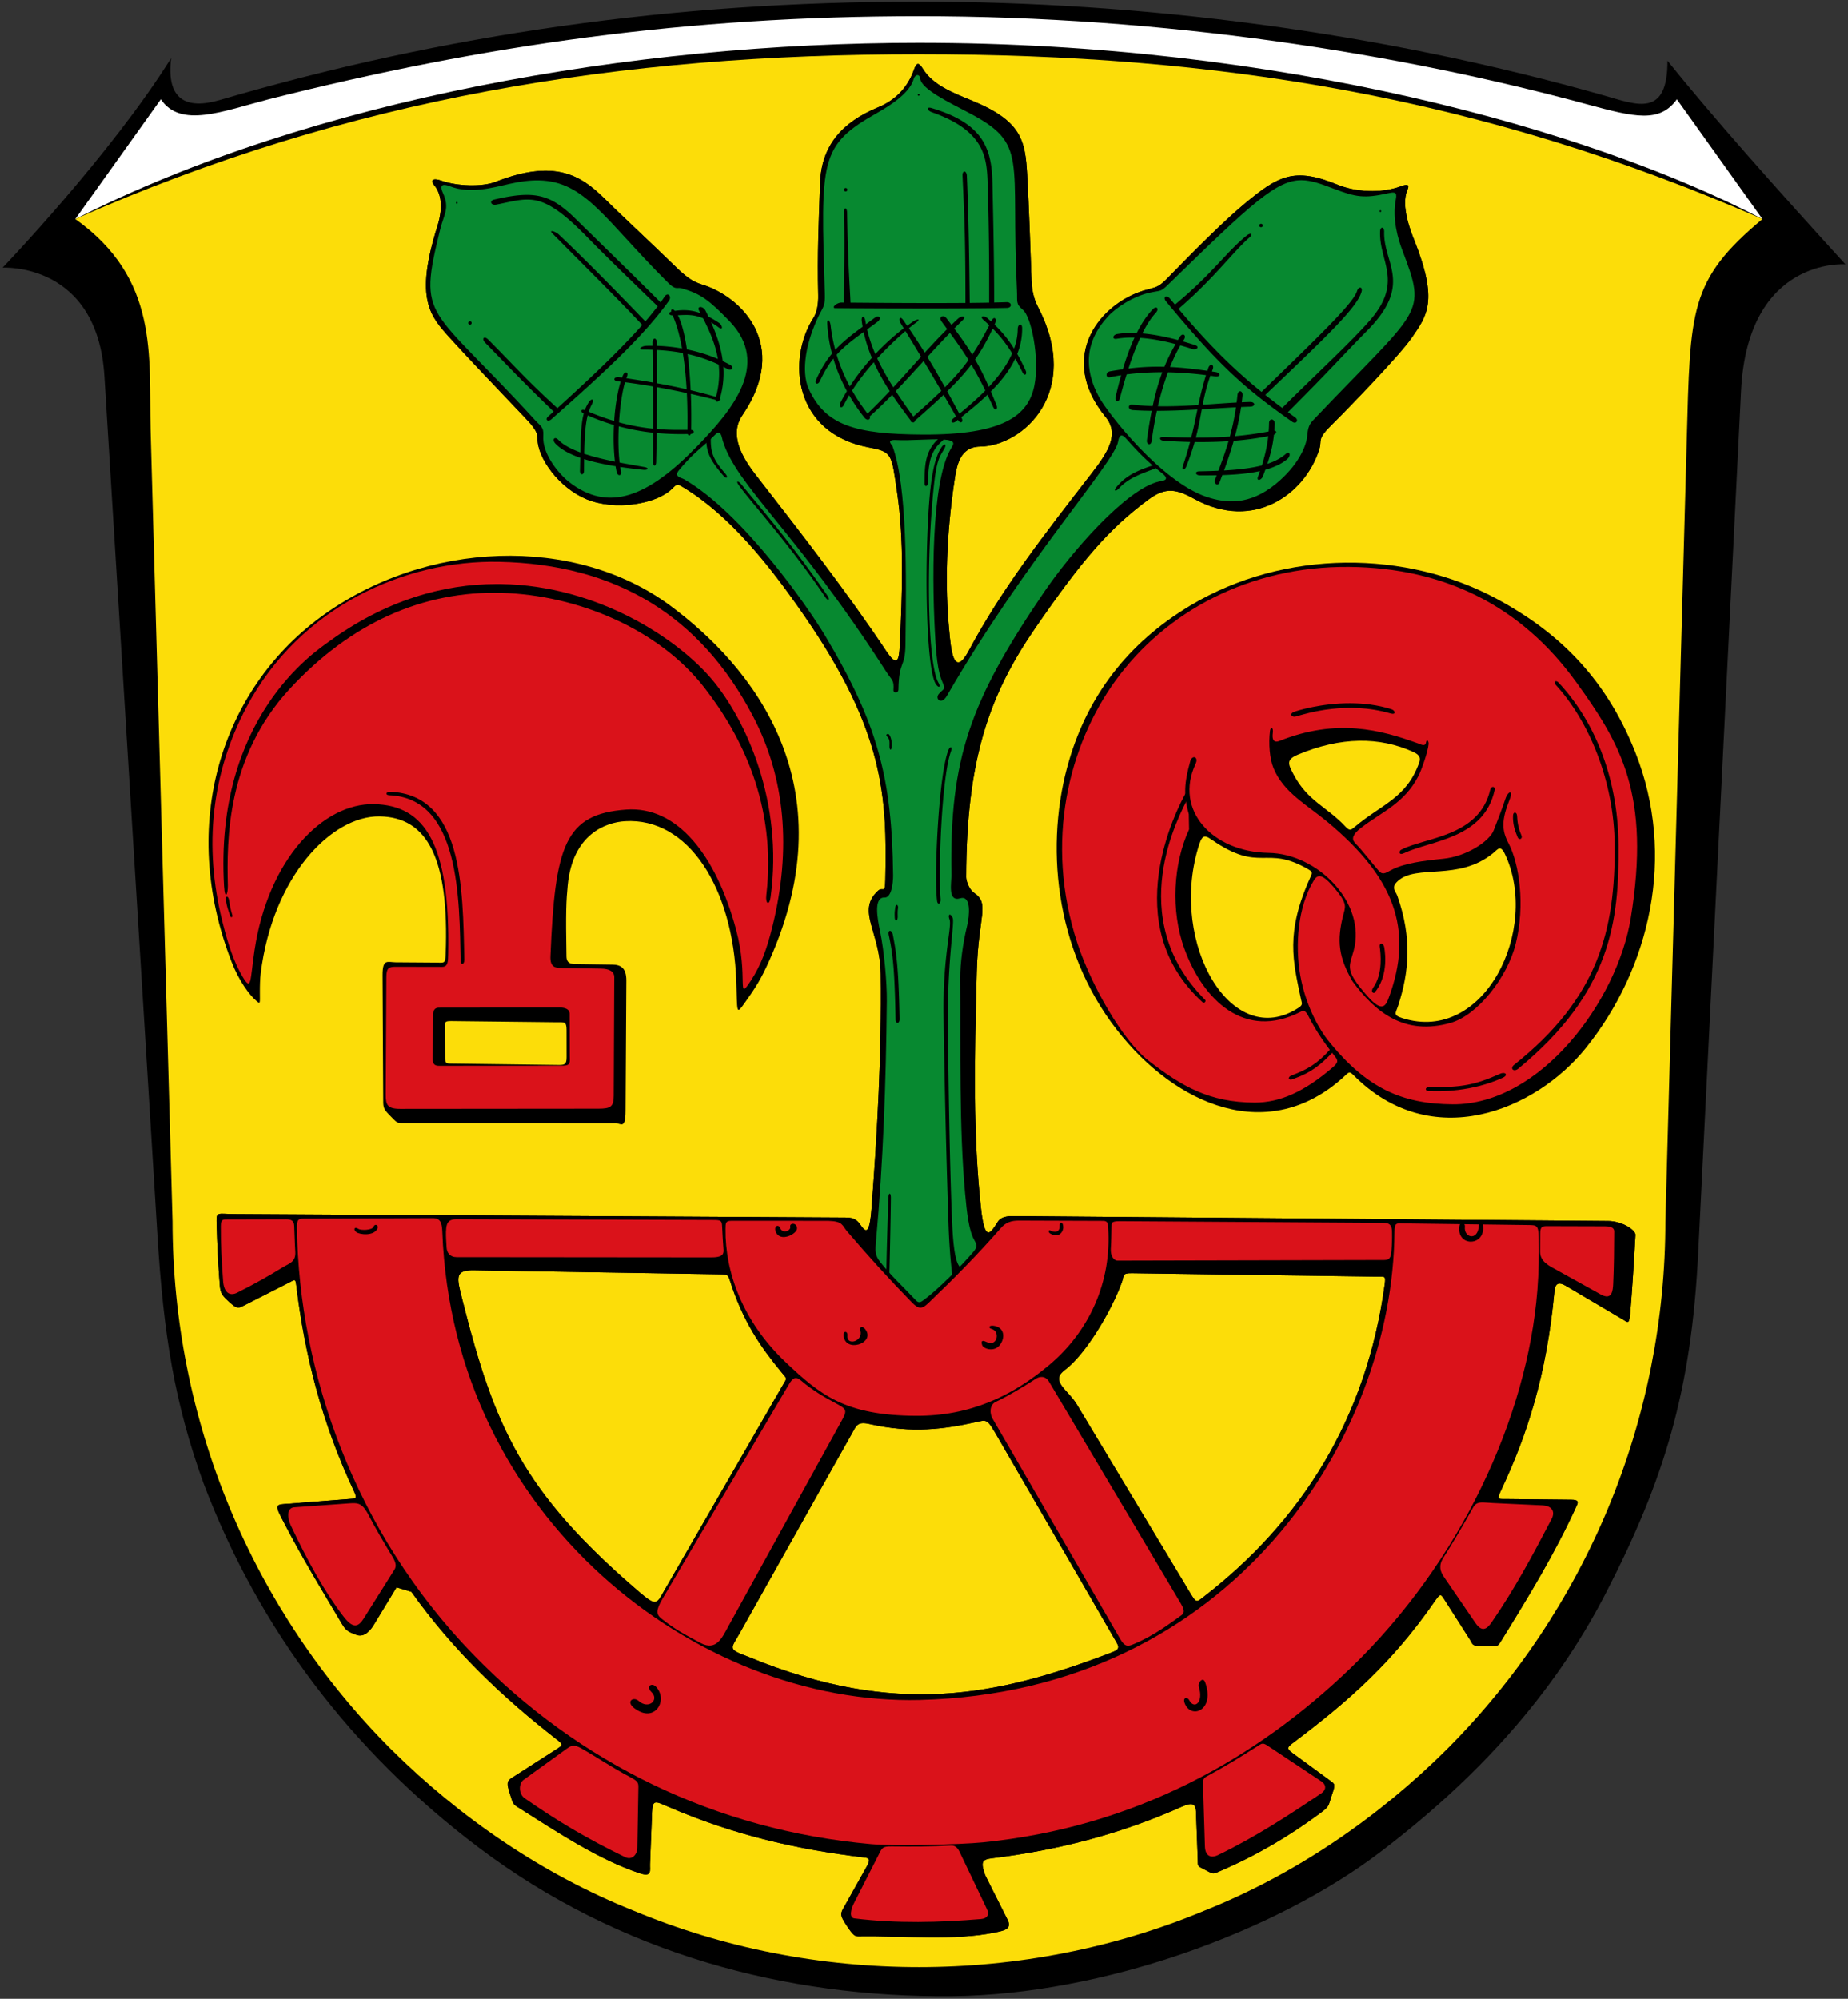
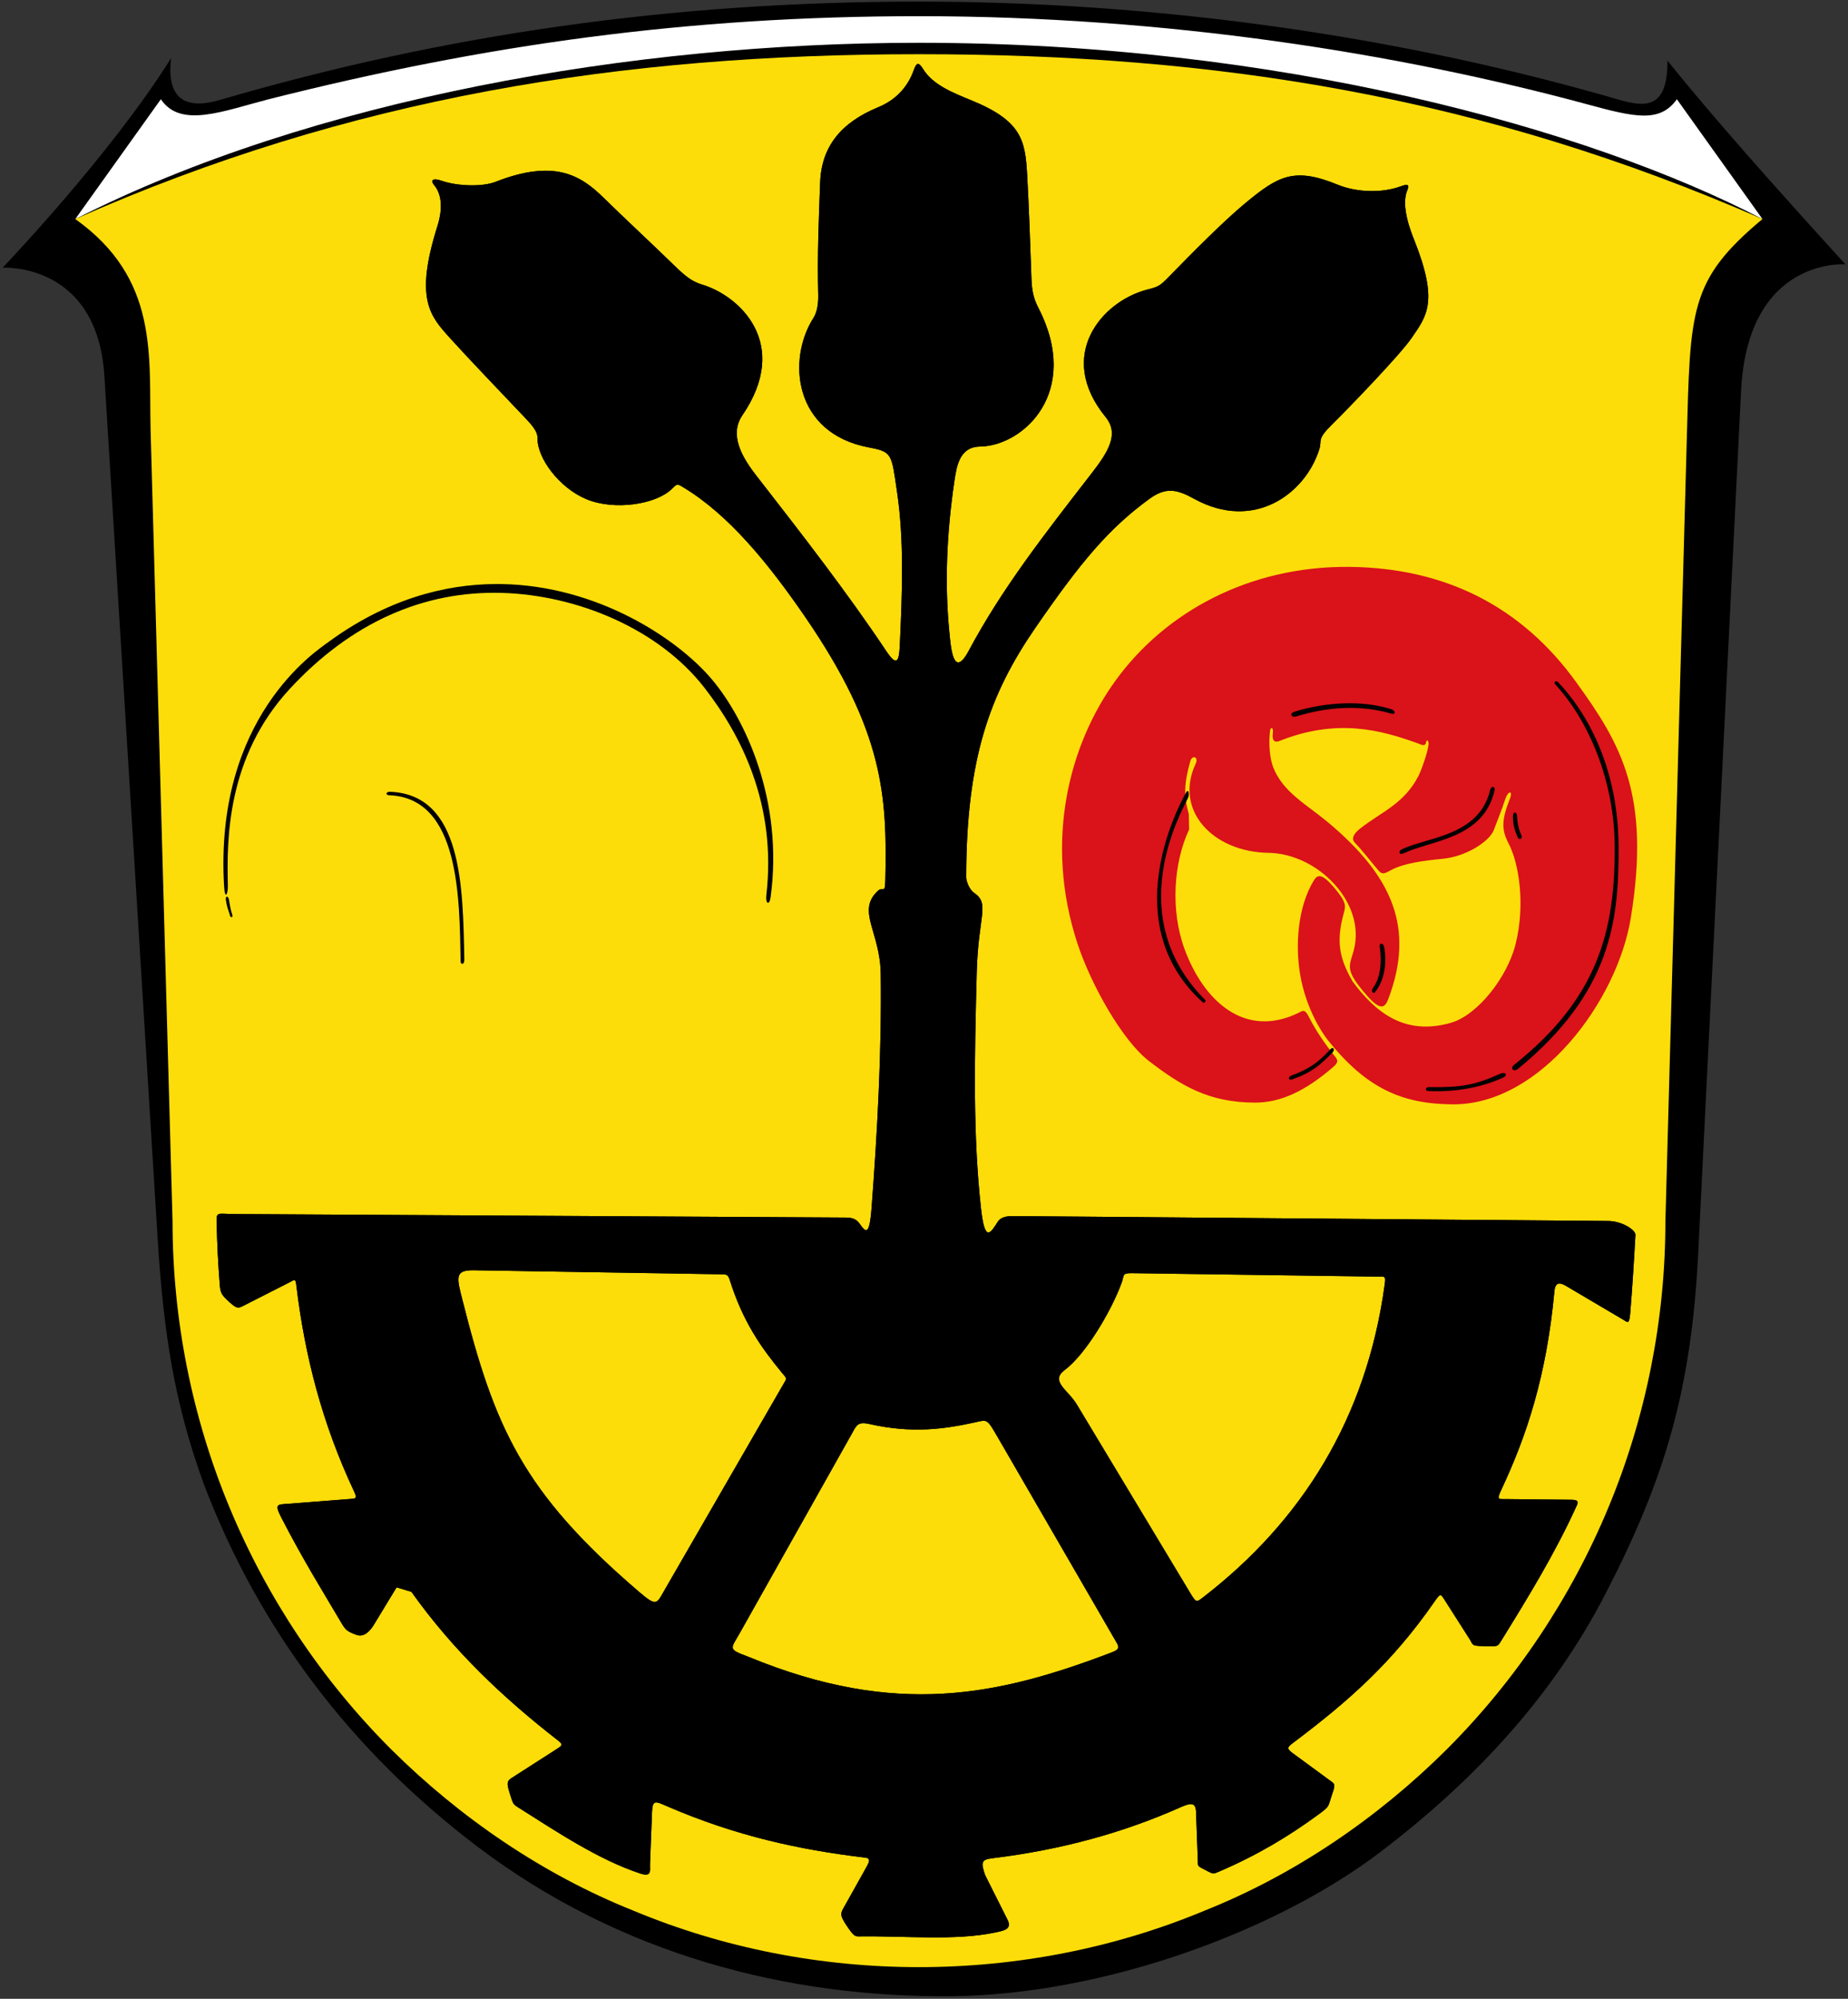
<svg xmlns="http://www.w3.org/2000/svg" xmlns:xlink="http://www.w3.org/1999/xlink" viewBox="0 0 1080 1168">
  <rect x="0" y="0" width="1080" height="1168" fill="#333333" stroke="none" />
  <defs>
    <path id="a" d="M564.652 512.558c.133-69.122 13.655-106.795 40.43-145.676 26.661-38.714 42.906-58.018 66.584-75.318 9.68-7.073 16.083-5.672 26.201-.093 34.919 19.256 64.962-2.862 73.157-28.951 1.726-5.493-1.686-5.479 7.407-14.431 8.267-8.138 39.318-40.107 46.558-50.616 9.008-13.075 15.762-21.383 1.443-57.378-1.567-3.94-8.01-19.645-3.971-28.94 1.702-3.915-.607-3.446-3.825-2.268-11.634 4.26-26.431 3.337-36.882-.949-25.49-10.454-34.748-5.122-53.902 10.717-13.336 11.027-32.144 30.194-44.06 42.379-6.09 6.227-6.476 6.425-13.5 8.252-26.446 6.882-53.413 38.539-24.177 74.397 7.842 9.618 2.166 19.592-7.942 32.629-28.3 36.5-52.681 67.765-72.023 103.938-9.056 16.936-10.456-1.837-11.369-11.213-2.69-27.606-1.616-56.666 2.935-87.567 1.356-9.209 3.022-20.329 15.023-20.516 25.41-.396 59.396-31.844 34.145-80.975-1.796-3.494-3.76-8.038-4.059-16.265-.717-19.681-1.398-41.169-2.553-61.804-1.111-19.848-3.281-31.228-32.131-43.074-11.601-4.764-22.905-9.197-28.712-18.54-2.76-4.441-3.891-3.574-5.418.71-3.652 10.248-10.803 17.545-20.881 21.706-21.411 8.839-33.054 22.724-33.831 43.984-.838 22.946-1.676 41.94-1.114 65.783.121 5.138-.702 10.029-2.807 13.33-15.46 24.252-11.725 67.28 32.282 75.627 13.837 2.624 13.288 3.557 16.59 26.012 4.155 28.251 3.08 58.453 1.601 89.661-.434 9.164-1.601 12.797-7.833 3.461-22.857-34.245-48.901-67.781-76.111-102.774-8.336-10.719-15.838-23.712-8.052-35.12 28.512-41.771-1.528-69.817-23.662-76.415-5.965-1.778-10.007-5.138-16.477-11.454-11.936-11.651-28.922-27.411-40.917-39.201-13.28-13.054-28.663-22.906-63.286-9.31-7.551 2.965-22.34 2.548-31.401-.662-5.238-1.856-6.727-.253-4.469 2.42 6.697 7.929 3.235 20.114 2.011 23.993-13.589 43.066-4.14 52.787 7.536 65.731 10.395 11.525 29.678 31.601 41.132 43.704 5.436 5.744 9.913 9.985 9.813 14.598-.25 11.557 12.683 29.056 28.625 35.649 16.45 6.803 40.577 2.994 49.729-5.896 3.301-3.206 3.089-3.317 6.889-1.026 26.53 15.993 49.782 44.509 71.344 75.95 45.768 66.736 47.756 104.375 46.68 153.295-.198 9.022-1.255 3.599-4.418 6.572-12.548 11.796 1.426 23.829 1.734 48.557.58 46.471-2.007 92.156-5.359 136.734-1.265 16.821-3.55 14.011-6.889 9.289-2.307-3.263-4.969-3.7-8.561-3.72l-357.21-2.047c-8.879-.051-10.277-1.509-10.141 4.105.348 14.331.991 26.25 1.912 37.707.358 4.453 1.246 5.673 5.721 9.742 4.099 3.727 5.009 3.604 7.832 2.168l27.397-13.927c2.747-1.396 3.233-2.415 3.748 1.866 4.977 41.315 15.068 80.65 33.807 120.539 2.062 4.39.811 4.052-3.558 4.391l-35.519 2.757c-5.595.434-7.62-.022-3.627 7.75 12.745 24.802 24.15 43.045 35.596 62.423 2.213 3.747 3.592 4.616 8.494 6.394 4.776 1.732 8.383-3.029 10.14-5.921l13.262-21.836 8.648 2.587c24.791 34.858 54.09 62.263 85.215 86.504 3.603 2.806 3.303 3.079-.573 5.567l-26.076 16.739c-2.646 1.698-3.042 2.893-.997 9.214 1.589 4.912 1.645 5.937 4.109 7.498 24.32 15.406 47.8 31.013 71.841 39.015 7.292 2.427 5.806-1.812 5.946-5.424l1.181-30.405c.284-7.325 2.026-6.32 8.545-3.494 41.133 17.831 78.392 25.529 114.424 29.922 3.067.374 5.369.279 2.596 5.237l-12.635 22.59c-2.678 4.788-3.691 5.375.675 11.912 4.043 6.053 4.975 6.523 7.12 6.492 26.981-.393 56.093 2.649 79.511-2.221 5.543-1.153 10.302-1.966 7.504-7.54l-13.067-26.029c-2.53-7.305-2.241-9.094 3.791-9.826 41.16-4.992 77.003-15.105 109.492-29.442 5.668-2.501 9.728-4.209 9.96 2.146l1.03 28.208c.135 3.708-.477 3.426 3.643 5.508 5.571 2.815 4.761 3.047 8.852 1.297 21.79-9.322 40.599-20.5 58.26-33.509 6.605-4.865 5.334-4.578 7.416-10.64 2.377-6.921 2.078-6.852-.626-8.835l-22.156-16.245c-3.999-2.932-2.778-3.645 1.178-6.63 31.139-23.501 56.735-45.793 81.536-81.546 3.874-5.585 3.782-4.988 6.605-.564l14.208 22.264c2.108 3.304.757 3.845 8.237 3.988 8.293.158 7.943.458 10.111-3.045 15.873-25.653 31.675-51.428 44.253-79.212 1.011-2.233.575-3.244-3.159-3.282l-38.2-.39c-4.682-.048-5.675.738-2.536-5.968 14.543-31.067 26.208-65.869 30.809-115.633.608-6.577 4.727-4.17 7.428-2.575l32.647 19.279c2.88 1.701 3.659 3.345 4.308-4.789 1.017-12.751 2.018-27.607 2.952-44.706.155-2.845-7.794-8.054-15.881-8.121L593.84 710.641c-2.913-.024-8.358-.4-10.756 3.346-4.161 6.499-7.513 12.593-9.762-7.796-4.672-42.359-3.883-85.637-2.487-138.362.867-32.759 7.922-39.678-1.639-46.159-2.751-1.865-4.548-6.853-4.544-9.112zm19.134 328.512 68.308 118c1.652 2.854 2.811 4.531-2.051 6.387-66.687 25.451-126.263 38.287-212.536 2.756-12.484-4.707-10.559-4.32-5.05-14.12l64.999-115.629c3.059-5.443 3.515-7.939 10.675-6.322 25.069 5.662 43.812 2.92 61.426-.914 7.734-1.684 6.997-2.647 14.228 9.844zm225.467-90.603c-10.634 78.361-48.486 138.494-106.248 183.006-3.735 2.878-3.922 3.204-7.381-2.545l-66.296-110.192c-5.261-8.745-15.923-13.601-7.018-20.211 11.754-8.724 26.965-33.742 33.33-51.266 1.425-3.925-.082-5.353 5.921-5.269l142.755 2.001c4.939.069 5.66-.841 4.938 4.475zm-532.43-8.181 144.311 2.349c3.034.049 4.26-.114 5.261 3.086 7.765 24.828 18.685 39.97 30.095 53.873 3.683 4.488 3.54 3.418 1.197 7.477l-69.488 120.39c-4.481 7.763-4.388 9.594-14.73.738-68.26-58.456-84.511-96.332-103.343-171.05-3.109-12.337-4.62-17.046 6.697-16.862z" />
-     <path id="b" fill="#078930" d="M536.026 43.855c-.827.095-1.697.962-2.08 2.346-2.143 7.736-12.631 14.85-21.213 19.695-33.853 19.116-33.115 27.084-30.693 105.408.235 7.592-.65 7.394-3.385 12.955-7.346 14.938-10.862 32.479-5.945 43.145 9.742 21.134 27.084 26.344 66.592 26.535 46.942.228 61.777-11.014 65.238-28.867 3.088-15.93-1.914-39.818-6.621-43.861-4.485-3.853-3.256-4.461-3.606-11.549-3.835-77.75 7.252-85.398-28.764-104.096-11.247-5.839-26.963-13.637-27.695-19.432-.215-1.7-1.001-2.375-1.828-2.279zm224.691 61.441c-14.523-.127-29.036 13.213-77.664 60.678-4.933 4.815-4.28 3.591-10.932 5.029-9.762 2.111-19.73 8.598-24.621 13.934-13.928 15.194-13.854 31.205-5.291 46.99 5.312 9.794 36.374 49.421 62.789 58.352 11.491 3.885 25.202 5.145 40.674-7.557 12.907-10.596 17.772-21.904 18.295-27.936.455-5.244 1.294-6.942 3.598-9.367 63.176-66.524 66.594-60.617 51.924-99.297-2.288-6.032-6.037-18.052-3.709-29.803.824-4.16-.786-4.225-4.701-3.353-13.798 3.071-18.655 2.22-31.264-2.57-7.731-2.937-13.415-5.05-19.098-5.1zm-445.867.105c-5.042-.092-10.63.568-17.033 2.027-10.188 2.323-23.114 5.975-34.857 1.432-6.419-2.483-5.28 1.364-4.115 3.889 4.151 9.002.513 12.701-1.578 21.219-13.267 54.045-7.054 43.14 55.574 111.715 2.907 3.183 5.024 3.833 4.656 8.758-.832 11.134 9.701 22.985 14.947 27.102 23.174 18.183 46.383 8.813 75.258-21.053 19.778-20.457 43.035-47.528 18.631-72.787-11.9-12.317-16.77-16-27.938-19.189-2.779-.794-3.352 1.334-7.887-3.18-37.166-36.993-48.431-59.433-75.658-59.932zm105.129 147.459c-.546-.017-1.233.326-2.105 1.228-6.406 6.624-12.462 10.046-21.215 20.842-2.983 3.68 1.487 4.158 3.246 5.174 33.851 19.544 71.8 73.772 82.33 91.408 30.851 51.674 39.023 83.301 39.707 139.826.06 4.952-1.069 13.311-4.982 13.125-6.457-.308-4.293 11.862-2.627 19.809 2.34 11.161 4.048 29.623 3.938 40.744-.484 48.619-2.147 94.03-6.242 139.352-.607 6.716-.78 9.08 2.441 13.162 6.267 7.94 12.909 13.915 20.826 22.348 1.937 2.062 3.227.705 5.231-.767 7.232-5.315 21.117-19.112 28.363-27.66 2.466-2.909 1.965-4.217.518-6.752-3.272-5.732-4.367-16.089-5.389-27.281-3.598-39.424-2.531-83.675-2.824-126.424-.051-7.483 1.383-19.41 3.98-29.951 1.396-5.664 2.606-18.115-4.035-16.131-7.472 2.232-5.043-9.076-5.121-13.732-1.146-67.936 10.935-101.485 53.689-164.531 16.633-24.528 48.477-60.826 67.543-65.281 1.875-.438 7.42-.603 1.52-5.139-7.336-5.639-13.94-12.304-21.072-20.371-1.998-2.26-3.637-1.931-4.279 2.123-1.935 12.224-54.099 69.066-100.031 148.623-3.222 5.58-7.147 1.871-4.771-1.031 2.451-2.995 4.047-2.299 2.576-5.953-1.098-2.727-3.336-6.369-4.465-24.078-2.11-33.087-2.841-93.894 9.135-113.641 1.605-2.646 2.917-4.561-4.824-5.101-6.624-.462-19.674.779-27.078.336-6.622-.397-2.629 2.856-2.381 3.535 8.687 23.747 8.117 75.13 7.588 115.842-.187 14.411-3.786 8.925-4.107 26.375-.045 2.429-3.038 2.162-2.918.399.412-6.054-.713-5.31-4.613-11.383-52.623-81.941-87.343-108.172-95.215-134.611-.324-1.089-.696-4.378-2.334-4.43z" />
    <path id="c" d="M536.87 54.915a.5.5 0 0 0-.5.5.5.5 0 0 0 .5.5.5.5 0 0 0 .5-.5.5.5 0 0 0-.5-.5zm6.109 7.988c-1.463.119-.759 1.82 1.688 2.682 30.345 10.683 32.024 25.982 32.492 40.951.782 25.003.979 44.663.912 70.34-3.509.068-7.307.122-11.348.16-.272-23.864-.612-49.704-1.682-74.353-.138-3.189-2.677-3.266-2.535-.078.954 21.392 1.71 32.189 1.717 74.445-22.23.177-49.344-.02-67.168-.174-.346-9.335-1.371-18.867-2-52.588-.06-3.192-1.778-3.478-1.727-.287.374 23.211.016 31.554-.092 52.846-.397-.003-1.027-.008-1.41-.012-2.909-.026-6.274 3.231-3.596 3.256 41.888.396 87.029.186 100.215-.141 3.19-.079 2.969-3.477-.221-3.352-2.105.083-4.67.142-7.238.203.054-17.815-.371-42.125-1.006-70.311-.463-20.587-6.165-34.608-35.637-43.389-.574-.171-1.028-.227-1.365-.199zm-48.756 46.975a1 1 0 0 0-1 1 1 1 0 0 0 1 1 1 1 0 0 0 1-1 1 1 0 0 0-1-1zm-186.852 4.006c-5.176.054-11.145 1.006-18.514 2.731-3.108.727-1.965 3.553 1.168 2.945 19.463-3.776 26.116-8.631 52.762 18.619 10.099 10.328 17.642 17.683 41.551 40.826-2.133 2.813-4.524 5.758-7.18 8.83-17.161-17.751-34.468-35.549-50.406-50.607-2.321-2.192-6.232-3.121-3.986-.854 21.564 21.775 38.932 38.913 52.566 53.541-12.933 14.634-30.915 31.689-49.598 48.578-18.659-16.974-25.54-25.191-40.514-40.135-2.26-2.255-3.958-.449-1.734 1.84 16.617 17.099 23.154 23.988 40.027 40.301-1.065.959-2.116 1.922-3.184 2.879-1.994 1.788-.21 3.489 1.969 1.56 27.815-24.617 53.289-47.552 68.633-69.174 1.848-2.603-.714-5.189-2.469-2.523-.745 1.131-1.551 2.291-2.41 3.48-20.769-20.666-31.59-31.097-49.629-48.795-10.126-9.935-17.667-14.163-29.053-14.043zm-40.441 4.133a.5.5 0 0 0-.465.5.5.5 0 0 0 .5.5.5.5 0 0 0 .5-.5.5.5 0 0 0-.5-.5.5.5 0 0 0-.035 0zm539.791 4.852a.5.5 0 0 0-.5.5.5.5 0 0 0 .5.5.5.5 0 0 0 .5-.5.5.5 0 0 0-.5-.5zm-69.742 7.914a1 1 0 0 0-1 1 1 1 0 0 0 1 1 1 1 0 0 0 1-1 1 1 0 0 0-1-1zm70.834 2.269c-.595-.058-1.214.682-1.27 2.277-.615 17.719 13.831 29.175-5.955 51.906-11.179 12.843-31.504 31.488-51.225 51.145-3.392-2.527-6.675-5.045-9.877-7.59 37.338-35.539 53.502-51.132 56.201-60.182.912-3.059-1.688-3.497-2.629-.447-2.186 7.081-21.623 25.735-55.777 58.861-15.938-12.886-30.288-26.927-48.522-48.512 20.89-17.961 31.772-33.221 41.445-41.719 2.397-2.106.768-3.054-1.713-1.045-11.833 9.585-20.051 22.326-41.807 40.279-.976-1.167-1.938-2.305-2.938-3.516-2.031-2.461-4.345-.867-2.309 1.592 30.383 36.683 44.822 50.036 73.736 70.332 2.381 1.671 3.989-.903 1.814-2.467-1.45-1.043-2.867-2.073-4.271-3.102 26.787-26.821 30.444-31.562 46.416-47.75 26.876-27.24 9.29-39.106 9.799-57.555.044-1.595-.526-2.452-1.121-2.51zm-398.481 46.379c-.948.001-1.526.707-.773 2.115.26.486.503.973.76 1.459-5.445-1.948-10.047-2.045-14.92-1.326-1.378-1.463-2.32-.999-2.117.428-1.91.697-1.516 2.124.828 2.238 2.36 5.311 4.152 11.92 5.486 19.311-5.302-.937-10.313-1.409-14.756-1.553-.01-.616-.01-1.223-.014-1.84-.035-3.192-2.546-3.095-2.494.096.01.569.013 1.127.022 1.695-1.224-.007-2.414.003-3.523.043-3.19.116-5.303 2.187-2.111 2.207 1.897.012 3.784.051 5.664.119.092 6.418.156 12.789.199 19.119-4.916-.863-10.087-1.692-15.56-2.502.1-.264.197-.57.299-.811 1.25-2.936-1.108-3.681-2.352-.74-.155.366-.296.787-.445 1.18-.557-.081-1.077-.162-1.641-.242-3.159-.45-4.035 2.039-.863 2.398.546.062 1.131.147 1.686.213-1.907 6.087-3.217 14.324-3.783 22.957-4.695-1.398-9.646-3.151-14.873-5.395.517-1.591 1.131-3.037 1.857-4.414 1.489-2.822 0-3.832-1.781-1.182-.967 1.441-1.734 2.971-2.348 4.654-2.25-.7-2.954.737-.633 2.016-1.472 5.322-1.764 12.585-1.984 22.687-5.429-2.001-10.066-4.412-12.867-7.361-2.198-2.314-3.908-.107-1.713 2.211 3.222 3.403 8.241 6.113 14.512 8.301-.051 2.482-.096 4.628-.166 7.492-.071 2.909 2.364 2.746 2.375.068.01-2.442.031-4.658.059-6.799 5.404 1.7 11.629 3.053 18.385 4.15.173 1.123.366 2.209.58 3.252.584 2.85 3.135 2.456 2.582-.164-.179-.847-.333-1.752-.479-2.672 4.32.647 8.826 1.202 13.467 1.678 2.894.297 3.515-1.068.883-1.561-3.717-.696-8.981-1.571-14.693-2.672-.753-6.3-.862-13.79-.49-21.166 7.184 1.926 13.95 3.075 20.068 3.728-.01 5.729-.027 11.417-.051 17.062-.012 2.678 1.762 2.977 1.832.068.135-5.573.243-11.22.324-16.928 7.172.656 13.304.674 18.148.586.41 1.059 1.359 1.093 1.785-.051 2.291-.277 2.332-2.158.23-2.383.136-7.004.071-14.111-.203-21.006 5.078 1.123 9.963 2.288 14.48 3.457.143 1.3 1.309 1.475 2.062.324.803-.07.944-.536.447-1.031 1.88-6.433 2.423-12.614 2.025-18.566.854.43 1.708.866 2.57 1.332 2.356 1.274 3.909-1.134 1.353-2.523-1.407-.765-2.832-1.465-4.264-2.137-1.001-7.947-3.585-15.482-6.811-22.658 1.378.826 2.842 1.797 4.424 2.951 2.847 2.079 2.177-1.348.105-2.715-2.167-1.43-4.182-2.61-6.08-3.576-.565-1.174-1.138-2.341-1.725-3.496-.722-1.423-2.039-2.13-2.986-2.129zm266.229.273c-.486-.01-1.125.283-1.817 1.002-3.616 3.764-6.723 8.527-9.447 13.941-3.996-.168-7.812-.01-11.396.56-2.645.421-3.204 3.277-.338 2.781 3.303-.571 6.81-.776 10.451-.693-2.618 5.657-4.857 11.933-6.82 18.514-2.411.341-4.873.731-7.43 1.176-2.866.499-2.689 4.014-.068 3.461 1.918-.405 4.1-.808 6.5-1.182-1.17 4.171-2.247 8.432-3.244 12.715-.607 2.608 1.777 3.561 2.51.746 1.244-4.778 2.559-9.44 3.939-13.92 5.773-.757 12.733-1.291 20.869-1.281-2.139 5.742-4.005 12.175-5.633 19.783-3.944-.14-7.914-.399-11.916-.85-2.661-.3-2.699 2.981.203 3.188 3.558.253 7.31.376 11.154.416-1.028 5.158-1.963 10.81-2.809 17.156-.353 2.655 2.404 3.359 2.781.475.831-6.349 1.876-12.199 3.053-17.615 7.782-.01 15.869-.35 23.701-.777-1.09 5.222-2.156 10.499-3.631 16.406-5.121-.045-10.478-.175-16.271-.389-2.676-.099-2.563 2.046.34 2.24 5.423.363 10.501.581 15.275.685-1.122 4.272-2.466 8.869-4.217 14.035-.86 2.536 1.042 2.777 2.103.068 2.087-5.327 3.594-9.912 4.773-14.062 7.319.095 13.902-.086 19.822-.475-1.702 5.788-3.702 11.402-5.912 17.256-3.57.158-7.319.267-11.289.334-2.678.046-2.298 2.364.611 2.375 3.217.013 6.455-.006 9.672-.07-.287.75-.56 1.479-.854 2.24-1.045 2.715 1.542 4.466 2.51 1.969.567-1.462 1.084-2.87 1.617-4.295 7.826-.257 15.404-.898 22.027-2.363-.38 1.097-.766 2.199-1.188 3.334-1.013 2.727 1.957 2.16 2.918-.34.502-1.305.963-2.55 1.404-3.772 5.066-1.403 9.445-3.379 12.75-6.174 2.438-2.062 1.527-5.137-.865-3.025-2.793 2.466-6.362 4.336-10.693 5.756 1.974-5.932 3.201-11.186 3.84-17.004 1.585-.816 1.75-2.236.246-2.394.1-1.25.179-2.531.231-3.861.124-3.189-3.298-3.696-3.342-.504-.023 1.655-.11 3.267-.227 4.863-6.685 1.27-13.125 2.153-19.672 2.723 1.553-5.821 2.741-11.441 3.564-17.006 1.845-.084 3.69-.17 5.344-.213 3.191-.083 3.002-2.841-.188-2.754-1.586.043-3.179.108-4.775.18.162-1.282.311-2.563.434-3.844.305-3.177-2.621-3.544-2.934-.367-.146 1.49-.316 2.934-.496 4.357-6.522.351-13.146.862-19.852 1.312 1.015-5.188 2.247-10.523 4.494-16.951.925.128 1.832.244 2.775.387 3.155.476 3.479-2.048.324-2.537-.753-.117-1.458-.216-2.191-.326.148-.395.272-.765.428-1.168 1.149-2.978-1.506-3.875-2.539-.856-.19.556-.355 1.083-.535 1.627-8.33-1.19-15.409-1.912-21.852-2.221 2.035-5.062 4.108-9.264 6.064-12.627 2.227.627 4.447 1.294 6.648 2 3.04.976 4.888-1.242 1.848-2.211-2.382-.759-4.737-1.468-7.07-2.129.203-.317.41-.653.609-.951 1.776-2.653-.67-4.376-2.357-1.668-.38.609-.747 1.221-1.115 1.832-7.281-1.94-14.268-3.311-20.811-3.867 2.452-4.891 5.068-9.006 7.865-12.037 1.489-1.613 1.161-3.094.092-3.115zm-274.377 4.361c3.046.021 6.08.432 9.693 1.93 3.915 7.636 7.273 15.361 8.689 23.785-6.058-2.573-12.222-4.371-18.119-5.582-1.281-8.586-3.046-15.646-5.326-19.961 1.752-.09 3.42-.183 5.062-.172zm150.059.748c-1.355-.129-2.313 1.258-1.014 3.027 1.159 1.578 2.237 3.04 3.309 4.498-4.679 4.646-8.943 9.193-13.101 13.756-2.936-4.735-5.995-9.425-9.285-14.252 1.659-1.361 3.176-2.543 4.482-3.5 2.575-1.887.646-2.176-2.01-.406-1.134.756-2.3 1.582-3.479 2.441-.768-1.116-1.506-2.213-2.305-3.352-1.833-2.614-3.084-.722-1.408 1.994.569.922 1.158 1.894 1.73 2.824-5.404 4.125-11.123 9.25-16.611 15.082-2.051-4.76-3.648-9.511-4.793-14.406 1.893-1.377 3.901-2.837 6.047-4.428 2.565-1.901 1.028-4.3-1.535-2.398-1.814 1.346-3.506 2.585-5.158 3.799-.132-.686-.274-1.367-.389-2.061-.522-3.15-2.493-2.933-2.086.232.142 1.107.317 2.2.506 3.287-6.342 4.681-11.538 8.7-15.977 13.516-1.203-4.494-2.142-9.221-2.711-14.225-.361-3.171-2.144-4.37-1.984-1.182.303 6.054 1.288 11.943 2.772 17.605-3.414 4.108-6.416 8.891-9.232 15.19-1.093 2.445.992 3.38 2.215.74 2.481-5.355 5.013-9.487 7.828-13.02 2.002 6.735 4.714 13.106 7.895 18.979-1.331 2.197-2.592 4.428-3.744 6.697-1.212 2.388.619 4.01 1.928 1.412.966-1.916 2.026-3.822 3.16-5.711 2.742 4.759 5.766 9.171 8.947 13.135 1.649 2.055 3.834 1.051 2.998-.717 4.541-4.024 8.89-8.261 13.174-12.658 3.803 5.678 7.613 10.697 10.82 15-.037.662.342 1.114 1.006 1 .732.388 1.332-.037 1.43-.848 6.542-5.712 12.048-10.642 16.795-15.158 2.416 4.16 4.826 8.367 7.223 12.602-.519.409-1.04.827-1.557 1.228-2.115 1.643-.659 3.416 1.635 1.627.356-.278.712-.559 1.068-.838.042.074.083.147.125.221 1.314 2.333 3.336 1.143 1.967-1.424-.058-.108-.109-.203-.166-.311 5.303-4.191 10.536-8.527 15.307-13.094 1.067 2.207 2.163 4.516 3.314 7.027 1.212 2.644 2.965 1.468 1.967-1.018-1.147-2.856-2.234-5.489-3.287-7.951 5.924-5.934 10.976-12.272 14.254-19.221 1.361 2.385 2.752 5.01 4.197 7.949 1.283 2.611 2.929 1.312 1.815-1.123-1.641-3.585-3.249-6.714-4.854-9.521 1.876-4.741 2.926-9.761 2.865-15.125-.036-3.192-2.561-2.519-2.592.672-.037 3.846-.801 7.631-2.129 11.336-3.658-5.835-7.357-10.111-11.424-14.018.104-.23.208-.443.312-.676 1.304-2.914-.577-4.481-2.014-1.631-.086.171-.168.325-.254.494-.671-.611-1.336-1.224-2.029-1.83-2.402-2.101-4.885-1.252-2.494.863 1.182 1.046 2.315 2.081 3.42 3.125-3.394 6.601-6.511 12.104-9.941 17.201-2.972-4.854-6.343-9.672-10.514-15.268 1.633-1.649 3.284-3.3 4.984-4.953 2.288-2.225-.568-2.893-2.902-.715-1.268 1.183-2.501 2.356-3.705 3.522-.951-1.261-1.851-2.467-2.891-3.824-.607-.792-1.304-1.164-1.92-1.223zm-276.602 2.934a1 1 0 0 0-1 1 1 1 0 0 0 1 1 1 1 0 0 0 1-1 1 1 0 0 0-1-1zm305.488 4.279c3.992 3.994 7.615 8.377 11.377 14.49-3.008 6.868-7.894 13.427-13.633 19.553-2.696-6.113-5.225-11.181-8.016-15.994 3.813-5.417 7.052-11.175 10.271-18.049zm-50.957 1.469c3 4.887 6.037 9.883 9.107 14.979-5.242 5.801-10.445 11.675-16.207 17.863-3.717-5.853-6.85-11.404-9.391-16.889 5.778-6.32 11.625-11.819 16.49-15.953zm-24.438.508c1.144 5.299 2.808 10.344 4.803 15.117-4.63 5.128-9.03 10.75-12.877 16.709-3.018-5.612-5.663-11.777-7.691-18.521 4.283-4.779 9.351-8.622 15.766-13.305zm50.426.557c3.937 5.383 7.404 10.267 10.859 15.824-3.81 5.269-8.165 10.301-13.77 15.928-3.509-6.309-6.859-12.102-10.283-17.717 4.239-4.619 8.592-9.308 13.193-14.035zm111.186 2.897c6.654.456 13.674 1.787 20.682 3.627-2.406 4.184-4.578 8.5-6.525 13.27-7.405-.199-14.07.172-21.018 1.022 2.123-6.556 4.405-12.63 6.861-17.918zm-282.49 7.08c5.078.267 10.121.805 15.199 1.775 1.069 6.611 1.793 13.772 2.223 21.174-5.516-1.263-11.25-2.426-17.332-3.525 0-6.432-.031-12.903-.09-19.424zm17.982 2.353c5.959 1.329 11.989 3.303 18.201 6.188.604 5.854.219 12.075-1.582 18.852-4.858-1.411-9.773-2.695-14.826-3.891-.348-7.505-.938-14.705-1.793-21.148zm137.945 4.084c3.436 5.723 6.884 11.531 10.34 17.457-4.54 4.433-9.89 9.302-16.367 14.98-3.78-5.246-7.209-10.161-10.266-14.855 5.414-5.645 10.77-11.544 16.293-17.582zm-29.111.713c2.752 6.101 5.987 11.748 9.314 16.879-3.956 4.194-8.208 8.543-12.959 13.125-3.147-4.063-6.218-8.54-9.029-13.459 3.749-5.821 8.144-11.415 12.674-16.545zm56.986 1.387c2.601 4.355 5.257 9.227 8.174 15.125-4.758 4.833-9.981 9.379-15.182 13.555-2.484-4.643-4.839-9.001-7.088-13.078 5.669-5.519 10.211-10.494 14.096-15.601zm114.936 4.486c6.68.129 14.074.619 22.229 1.658-1.973 6.322-3.283 11.921-4.467 17.467-7.768.495-15.649.856-23.66.707 1.758-7.569 3.788-14.167 5.899-19.832zm-317.344 5.799c5.239.673 10.737 1.504 16.346 2.475.05 8.3.072 16.536.065 24.676-5.933-.596-12.577-1.692-19.93-3.699.587-9.175 1.877-17.856 3.519-23.451zm18.693 2.887c5.86 1.045 11.739 2.214 17.447 3.447.354 7.083.454 14.336.344 21.494-4.852.025-10.804.112-17.943-.482.105-8.04.147-16.212.152-24.459zm338.418 11.744c-.897 6.155-2.117 11.738-3.59 17.104-6.354.461-12.877.65-19.885.637 1.629-6.196 2.532-11.398 3.5-16.576 7.12-.407 13.93-.848 19.975-1.164zm-378.918 4.746c5.257 2.323 10.392 4.146 15.355 5.6-.367 7.377-.199 14.878.592 21.424-5.989-1.212-12.291-2.702-17.975-4.611.202-10.425.723-17.267 2.027-22.412zm71.385 10.912c-.844-.035-2.226 1.825-2.064 4.228.443 6.58 2.102 10.978 10.074 20.148 1.794 2.064 2.985 1.008 1.15-1.152-7.012-8.256-8.908-12.095-8.539-21.875.035-.926-.237-1.334-.621-1.35zm326.393 1.211c-.619 5.693-1.876 11.2-3.752 17.109-6.087 1.573-13.462 2.447-22.09 2.934 2.207-6.053 4.087-11.779 5.652-17.311 7.838-.626 14.436-1.615 20.189-2.732zm-190.408.488c-.632-.012-1.51.306-2.344 1.043-8.14 7.189-8.067 16.497-8.154 25.713-.027 2.834 1.945 2.351 2.014-.383.279-11.089 1.307-17.982 8.252-23.986 1.656-1.432 1.286-2.367.232-2.387zm1.334 4.396c-.428-.019-1.144.492-1.875 1.565-4.774 7.003-6.708 20.899-7.814 40.922-2.139 38.728-.714 90.955 4.693 97.883 1.744 2.234 2.62 1.204 1.273-1.176-5.84-10.324-6.787-59.867-4.215-96.744 2.326-33.355 4.201-33.985 7.576-39.816.987-1.706.912-2.608.361-2.633zm123.002 12.115c-.498-.045-1.13.023-1.836.25-10.731 3.447-16.223 6.902-20.916 12.568-1.808 2.183-.427 2.766 1.439.768 4.98-5.333 10.614-7.812 20.629-11.418 2.472-.89 2.177-2.034.683-2.168zm-244.029 9.535c-.392.056-.296.756.717 2.186 6.776 9.555 29.89 34.824 50.643 65.588 1.529 2.267 2.821 1.426 1.217-.91-21.758-31.694-40.738-53.238-50.373-65.176-.932-1.154-1.811-1.743-2.203-1.688zm87.604 147.529c-.624.083-1.045.799-.361 1.422 1.794 1.634 1.483 3.534 1.475 5.668-.01 2.735 1.227 2.741 1.309-.092.088-3.042-.51-4.991-1.273-6.309-.326-.562-.774-.74-1.148-.689zm36.879 7.75c-.39.043-.956.668-1.424 1.879-5.562 14.381-8.367 72.318-6.555 87.775.33 2.815 2.31 1.774 2.084-.951-1.485-17.874.765-71.443 5.945-85.996.661-1.857.451-2.763-.051-2.707zm-31.529 92.082c-.369.018-.762.562-.908 1.852-.226 1.992-.397 2.318-.26 5.482.123 2.832 1.798 2.187 1.73-.547-.058-2.346-.045-3.308.16-4.703.185-1.258-.248-2.107-.723-2.084zm30.955 5.707c-.548.072-.737 1.139-.131 2.693 1.637 4.198-3.99 21.077-3.455 56.641.464 30.883 1.234 72.222 2.879 121.451.597 17.871 2.156 29.865 2.744 33.775.422 2.803 6.764-6.949 4.414-8.348-2.575-1.533-4.274-9.182-5.008-25.578-1.646-36.764-2.438-100.953-2.486-121.557-.079-34.013 3.99-54.622 2.768-57.203-.656-1.385-1.298-1.931-1.725-1.875zm-34.904 9.469c-.615.001-1.067.793-.699 2.506 2.282 10.618 3.426 18.868 3.961 49.361.048 2.734 2.378 2.539 2.326-.295-.591-32.011-2.019-39.286-3.92-49.324-.276-1.458-1.053-2.249-1.668-2.248zm-.137 153.619c-.348-.031-.716.746-.773 2.229-.406 10.446-1.149 36.036-1.236 45.252-.027 2.834 1.675 3.978 1.744 1.244.279-11.089.764-31.415.924-46.104.019-1.752-.31-2.59-.658-2.621z" />
-     <path id="d" fill="#da121a" d="m252.843 711.837-75.184.285c-3.084.012-4.198.314-4.119 5.479 1.288 84.323 33.603 177.557 102.728 248.883 62.063 64.039 142.09 102.991 232.728 111.15 13.673 1.231 52.543.273 65.418-1.018 88.688-8.89 159.702-48.634 215.139-102.113 63.851-61.596 103.014-145.993 108.9-220.654.824-10.451.988-20.906.764-30.896-.161-7.161-1.217-7.041-6.338-7.107l-72.088-.928c-4.794-.105-5.803-.614-5.846 5.018-.91 120.145-94.985 268.891-277.498 273.422-130.023 3.228-272.678-106.193-278.945-273.564-.206-5.503-1.217-7.972-5.66-7.955zm14.02.602c-4.289-.013-5.722 1.722-6.076 5.279-.293 2.942-.159 5.248.209 11.301.177 2.909 1.922 5.594 5.824 5.598l148.84.137c5.89.01 7.391-1.422 7.197-4.365-.261-3.954-.615-8.247-.832-13.693-.128-3.213-.54-3.778-4.762-3.791zm-99.719.057-35.184.09c-1.674.004-2.887.208-2.9 3.982-.037 10.42.43 19.661 1.266 30.973.312 8.325 4.198 9.882 8.275 7.844 10.216-5.108 18.796-9.991 26.639-14.82 3.855-2.374 7.752-2.994 7.35-9.191-.329-5.057-.355-9.023-.641-14.988-.142-2.976-1.523-3.899-4.805-3.889zm428.273.756c-4.3-.015-7.582 1.013-10.521 4.371-13.811 15.782-27.41 29.526-42.373 43.867-4.008 3.841-5.908 3.362-9.836-.662-12.486-12.792-24.948-26.46-37.584-41.254-3.106-3.636-2.327-5.889-11.082-6.178l-56.412-.021c-3.58-.001-3.556 1.14-3.6 4.787-.299 25.217 10.063 54.156 35.26 77.955 20.055 18.943 34.589 31.09 76.231 31.23 31.518.106 55.885-11.493 77.512-29.59 23.732-19.859 36.595-48.78 34.629-79.894-.16-2.531.01-4.431-2.982-4.441zm59.148.346c-5.35-.034-4.944 1.08-5.004 3.336-.134 5.041-.09 7.868-.404 12.793-.257 4.03 1.728 6.924 3.891 6.924l155.894-.361c3.361-.008 3.912-1.674 4.246-5.428.308-3.456.412-7.179.322-11.088-.122-5.312-2.747-5.19-6.775-5.215zm249.344 2.879c-2.718.034-3.81.453-3.818 4.51-.007 4.471-.081 8.167-.049 10.602.077 5.834 5.483 8.186 10.205 10.805l25.246 13.998c6.578 3.647 7.11-2.123 7.293-6.332.451-10.351.541-19.714.576-30.416.005-1.525-.786-3.057-5.373-3.07l-32.814-.096c-.456-.001-.877-.005-1.266 0zm-295.123 88.141c-1.199-.019-2.397.404-3.412 1.059-7.448 4.802-15.691 9.791-23.541 13.58-3.745 1.808-3.362 6.99-1.865 9.574l74.598 128.758c3.193 5.511 5.08 4.357 8.764 2.811 11.089-4.656 21.071-12.206 25.818-15.59 2.045-1.458 4.231-2.243 1.014-7.656l-77.141-129.814c-1.152-1.939-2.693-2.696-4.234-2.721zm-143.662.658c-1.931-.013-3.191 2.202-4.906 5.111l-72.932 123.68c-4.039 6.85-3.854 9.235-.949 11.604 7.631 6.221 15.494 10.37 23.158 14.436 9.125 4.841 12.522-3.13 15.986-9.416l64.316-116.691c5.287-9.593 6.279-9.943-1.234-13.928-7.441-3.947-13.892-7.815-20.283-13.25-1.261-1.073-2.278-1.539-3.156-1.545zm401.68 72.709c-2.645-.05-4.478.421-5.82 2.809-7.621 13.551-12.337 21.365-17.545 29.627-2.881 4.571-1.673 8.008.359 10.979l18.498 27.033c3.63 5.305 6.478 3.845 9.4-.389 13.549-19.628 24.019-39.228 35.082-60.416 1.991-3.814.855-7.66-5.621-7.961l-28.645-1.33c-2.242-.104-4.122-.321-5.709-.351zm-660.992.439c-.577.019-1.197.059-1.865.107l-31.988 2.301c-4.569.329-3.952 6.451-2.016 10.555 9.807 20.78 19.798 38.822 30.697 53.062 5.696 7.443 8.709 6.478 12 1.242l17.982-28.611c1.226-1.95.568-4.402-1.238-7.373-4.797-7.89-9.757-16.24-14.635-25.613-2.904-5.004-4.9-5.806-8.938-5.67zm532.188 140.486c-.503 0-1.0.165-1.549.514-11.005 6.99-19.92 12.549-31.525 18.801-2.071 1.116-1.902 2.932-1.826 5.41l1.086 35.279c.209 6.798 4.587 6.62 7.564 5.182 22.141-10.7 41.221-23.239 60.486-36.174 2.607-1.75 3.311-4.755-.07-7.002l-31.346-20.828c-1.13-.751-1.982-1.187-2.82-1.182zm-402.68 1.219c-1.918-.02-3.332 1.171-5.709 2.887l-23.67 17.092c-2.869 2.071-2.924 8.213.68 10.719 19.332 13.445 36.103 23.412 58.685 34.424 4.116 2.007 7.082-1.613 7.146-5.354l.615-35.766c.041-2.371-.667-3.463-4.207-5.342-12.685-6.731-18.93-11.36-29.229-17.168-1.829-1.031-3.162-1.48-4.312-1.492zm220.434 58.361c-12.07.596-21.847.639-34.605.477-5.648-.072-5.691 1.037-7.769 5.117l-14.41 28.295c-1.392 2.733-3.117 8.244.379 8.676 24.693 3.051 50.073 2.369 73.895.377 3.806-.318 5.042-2.631 3.512-5.834l-15.359-32.148c-1.068-2.235-2.157-5.131-5.641-4.959z" />
    <path id="e" d="M620.215 714.419c-.538-.057-1.047.656-.98 1.938.213 4.073-3.329 3.82-5.068 2.85-1.682-.938-1.597.915-.512 1.564 5.153 3.086 7.793-1.043 7.717-3.668-.052-1.798-.618-2.626-1.156-2.684zm234.186.113c-.707.042-1.404.707-1.58 2.277-1.363 12.188 15.875 11.484 13.768-1.15-.244-1.464-2.244-1.698-2.398.863-.529 8.759-8.796 6.809-8.107.336.15-1.406-.773-2.381-1.682-2.326zm-390.799.588c-1.063-.083-2.051.595-1.764 1.846.484 2.106-4.471 4.303-5.885.611-.899-2.347-3.885-1.273-2.613 2.107 2.488 6.612 12.475 1.399 12.467-1.836 0-1.799-1.142-2.645-2.205-2.729zm-244.002.627c-.479-.012-.999.317-1.363 1.207-.817 1.995-7.406 2.108-8.828 1.103-2.053-1.45-3.185.237-1.248 1.871 1.806 1.523 10.615 2.662 12.57-2.303.351-.89-.333-1.858-1.131-1.879zm360.691 58.904c-2.474-.171-2.845 1.363-.678 1.949 5.03 1.36 3.252 10.673-3.033 7.6-1.73-.846-3.645-1.368-2.613 1.77.724 2.201 6.707 4.141 10.029.359 3.159-3.595 3.705-10.048-2.516-11.492-.438-.102-.836-.161-1.19-.185zm-76.715.781c-.696.078-1.076.849-.729 2.084 1.773 6.312-8.267 9.256-7.578 2.783.266-2.499-2.63-3.106-2.207.48 1.131 9.597 17.698 4.381 13.145-3.264-.92-1.545-1.935-2.162-2.631-2.084zM702.725 981.587c-1.286.184-2.609 2.494-2.076 4.176 2.859 9.026-2.672 13.44-5.682 7.668-1.091-2.092-3.899-1.539-2.613 1.836 3.709 9.733 18.038 4.113 11.924-12.351-.391-1.054-.968-1.412-1.553-1.328zm-321.812 2.928c-1.633.098-2.576 1.96-.185 4.252 4.732 4.538-1.659 10.375-7.484 5.182-3.106-2.769-7.653.284-2.686 4.125 12.159 9.402 20.192-4.732 12.76-12.473-.779-.811-1.662-1.13-2.404-1.086z" />
  </defs>
  <path d="M974.5 35.47c26.21 32.62 62.79 73.78 104 119 0 0-57.1-4.47-61 74l-25 503c-3.97 81.4-19.86 133.3-54.19 199.8-30.81 59.7-76 108.7-131.8 151.1-61.52 46.8-162.4 83.23-250 84.11-96.99.97-194.6-24.74-277-87.03-74-56-128.1-127.2-160.5-212.5-17-47-23.42-87-27-145l-30.98-502c-4.13-66.98-59.52-63.51-59.52-63.51s62.99-65.68 98.5-122.5c-3 24.52 9 30.17 28.5 24.47C260.01 19.94 393.01.94 537.01.94c129 0 268 17.21 401 55 18.55 5.27 36.65 13 36.49-20.53z" />
  <path fill="#fff" d="M94 58c11.51 17.09 36 7 63 0C283.9 26 402 9.46 537 9.46c144 0 280 21.54 390.9 51.58C955.16 68.425 970 72 980 58l50 70C928 75 747 25 537 25c-167-.02-355 33-493 103z" />
  <path fill="#fcdd09" d="m88 251 12.84 462.8c0 57.09 11.32 114.2 33.26 167 21.84 52.69 54.09 101.1 94.56 141.5 40.37 40.07 88.75 73.12 141.4 94.16 52.79 22.04 109.9 33.05 167 33.05s114.2-11.02 167-33.05c52.69-21.03 101.1-54.09 141.4-94.16 40.47-40.47 72.72-88.85 94.56-141.5 21.94-52.79 33.26-109.9 33.26-167l12.47-456c2.1-76.85 1.25-93.85 44.25-129.8-164.2-71.71-318.4-96.32-493-96.32S204.2 57.05 44 128c49 34.95 42.96 79.76 44 123z" />
  <use xlink:href="#a" />
  <use xlink:href="#b" />
  <use xlink:href="#c" />
  <use xlink:href="#d" />
  <use xlink:href="#e" />
  <use xlink:href="#a" />
  <use xlink:href="#b" />
  <use xlink:href="#c" />
  <use xlink:href="#d" />
  <use xlink:href="#e" />
-   <path d="M391.622 353.85c-55.525-41.1-142.967-38.562-204.526 6.977-57.401 42.463-83.092 120.489-51.725 201.31 4.206 10.837 10.393 19.403 14.591 22.849 2.222 1.823 1.956 1.494 1.929-5.112-.015-3.758.082-7.898.487-11.145 7.112-56.92 41.513-92.057 69.435-91.668 28.133.391 40.799 24.865 38.642 80.524-.221 5.703-.706 4.923-5.871 4.886l-23.273-.167c-4.795-.034-7.782-2.3-7.73 7.557l.377 71.584c.028 5.244-.297 6.15 3.554 10.072 4.484 4.566 4.411 4.779 7.475 4.779l124.714.016c2.883 0 5.821 4.103 5.885-6.985l.445-76.29c.045-7.653-3.481-9.322-8.237-9.388l-20.181-.279c-2.942-.041-6.488.198-6.569-4.392-.468-26.32-.13-32.834.728-41.718 2.903-30.047 22.453-36.717 33.444-37.391 37.112-2.276 63.18 39.039 65.092 93.623.629 17.957-.123 19.619 4.442 13.235 7.261-10.153 10.076-14.803 14.614-24.866 46.909-104.023-10.396-172.967-57.742-208.012Zm-66.548 243.526c4.689.053 6.019-.663 6.025 4.531l.018 15.906c.01 4.154-1.087 4.569-4.812 4.521l-62.407-.799c-3.26-.042-3.723-.259-3.736-3.324l-.076-17.851c-.013-3.042-.41-3.725 3.799-3.677z" />
-   <path fill="#da121a" d="M291.769 328.295c-55.121-1.166-116.552 26.358-147.632 84.816-20.53 38.614-25.157 81.194-14.242 125.09 3.248 13.062 6.609 23.625 11.847 32.472 5.395 9.11 4.398 2.185 6.976-15.086 8.061-54.019 40.296-86.251 69.77-85.685 29.966.576 44.61 23.391 43.463 87.204-.08 4.462-0 7.89-3.55 7.883l-26.824-.055c-4.266-.01-5.743.539-5.772 6.011l-.361 68.647c-.031 5.961.838 8.406 8.457 8.399l115.723-.101c7.097-.01 9.014-1.039 9.044-7.453l.319-69.38c.016-3.531-3.11-4.957-7.767-5.034l-23.323-.384c-3.281-.054-6.468-.366-6.206-6.779 2.649-64.782 8.29-83.179 44.284-85.776 29.872-2.156 52.559 26.631 64.282 70.383 7.368 27.499-.057 42.762 8.534 29.661 6.092-9.289 9.473-18.851 12.677-31.838 11.18-45.319 7.441-86.675-11.309-122.588-30.869-59.127-80.486-88.969-148.389-90.406zm35.373 260.478c3.061 0 5.75.934 5.758 3.628l.073 24.473c.011 3.766.752 5.858-4.105 5.864l-72.15.095c-2.544 0-3.856-.785-3.823-4.225l.243-25.618c.032-3.419 1.565-4.127 3.487-4.13z" />
  <path d="M290.054 341.276c-30.866.078-64.462 9.321-97.988 33.801-7.656 5.59-66.859 44.316-61.109 142.769.492 8.419 2.325 4.693 2.201-.455-.625-26.081-.888-74.734 36.176-114.824 35.426-38.319 77.683-57.44 123.988-56.109 43.567 1.252 91.434 20.729 118.402 55.492 21.599 27.842 42.263 68.433 36.135 121.197-.583 5.021 1.791 6.304 2.494 1.15 7.651-56.059-14.642-103.914-34.211-127.174-20.016-23.791-66.817-54.899-123.109-55.828-.99-.016-1.983-.022-2.979-.02zm-62.142 121.406c-2.316-.087-2.931 1.929-.432 2.025 41.421 1.595 41.022 60.673 41.723 97.394.025 1.331 2.229 2.148 2.156-1.51-.848-42.617-1.196-96.32-43.447-97.91zm-95.322 61.309c-.441.041-.781.675-.598 1.912.579 3.902 1.264 5.449 2.508 9.334.406 1.268 1.644.656 1.344-.289-1.317-4.149-1.467-6.088-2.062-9.307-.211-1.139-.751-1.692-1.191-1.65z" />
-   <path d="M875.227 350.219c-53.142-28.86-124.286-29.485-179.609 3.647-37.095 22.215-59.721 53.185-70.721 90.135-14.554 48.888-8.659 110.919 27.727 157.699 34.708 44.623 89.055 67.668 132.906 27.408 2.724-2.501 2.965-3.358 5.631-.678 45.405 45.658 106.106 20.756 135.686-16.088 37.253-46.402 53.009-112.05 28.783-172.893-18.017-45.248-46.929-71.052-80.402-89.231zm-116.726 90.785c25.154-10.546 47.7-10.573 67.507-1.555 4.045 1.841 4.256 3.805 3.289 6.479-7.418 20.509-21.801 24.009-37.35 37.08-2.537 2.132-3.073 2.786-5.939-.297-10.264-11.042-21.843-14.583-29.975-30.098-3.176-6.059-4.579-8.654 2.467-11.608zm114.22 57.415c2.545-2.101 4.132-4.995 6.816.724 20.535 43.757-11.954 111.004-59.902 95.831-5.802-1.836-3.974-2.836-2.462-7.521 6.226-19.292 8.221-38.991-.518-63.922-1.031-2.942-3.957-4.827.188-8.653 11.031-10.183 35.569.307 55.879-16.459zm-172.607-2.557c2.173-7.348 3.217-8.55 7.731-5.41 29.146 20.274 31.466 2.755 56.902 17.595 2.609 1.522 2.085 2.335 1.041 4.641-14.693 32.444-10.112 48.977-5.417 71.397.438 2.091 1.277 3.047-1.449 4.825-39.171 25.546-75.281-37.336-58.808-93.048z" />
  <path fill="#da121a" d="M651.858 397.808c29.048-40.178 78.176-67.061 136.543-66.545 56.078.496 100.742 23.087 132.718 67.326 26.105 36.118 43.67 65.761 31.945 137.825-7.848 48.236-52.637 109.302-104.156 108.925-29.21-.234-50.209-9.055-73.048-37.74-3.405-4.276-12.517-18.191-15.948-37.659-3.116-17.684-1.451-40.036 7.854-55.36 2.214-3.646 4.716-4.284 11.524 3.624 7.673 8.914 7.214 11.081 6.088 15.177-4.607 16.764-2.743 26.427 5.068 40.074 13.191 17.88 30.265 31.985 57.401 24.247 15.698-4.476 33.106-26.664 37.933-46.145 5.674-22.901 2.028-46.917-4.152-58.731-3.988-7.623-4.307-13.258.696-25.884 2.094-5.284-.933-4.889-2.497-.295-2.739 8.046-3.81 10.509-6.858 18.461-2.53 6.601-16.045 15.33-29.406 16.677-11.978 1.208-22.973 2.545-30.833 6.771-3.153 1.695-4.804 2.843-7.024.246-4.457-5.215-9.04-11.263-13.829-16.278-2.37-2.482-.901-5.31 3.259-8.553 12.344-9.624 25.549-14.346 33.862-30.599 1.678-3.28 5.502-13.966 5.89-18.562.14-1.656-1.078-3.38-1.491-.959-.46 2.697-2.857 1.218-5.07.424-21.091-7.564-46.771-14.822-80.734-1.231-1.206.439-4.54 1.376-3.73-4.742.461-3.475-1.332-3.802-1.647-1.1-.881 7.543-.19 16.037 2.014 21.521 5.746 14.296 19.514 21.494 31.65 31.616 37.988 31.682 51.202 62.084 35.363 103.717-2.446 6.43-5.998 5.587-14.81-5.111-10.516-12.765-7.698-14.614-5.298-23.525 7.433-27.597-20.804-56.643-49.855-57.068-32.433-.474-55.269-24.804-42.544-51.974 1.984-4.236-2.034-5.396-3.105-1.559-3.515 12.595-4.036 19.887-.847 30.947l.158 8.899c-9.239 19.803-10.897 47.506-2.681 69.917 10.979 29.947 35.198 53.24 67.561 36.819 1.744-.885 2.814-1.803 5.254 3.097 4.107 8.247 10.228 16.71 14.689 22.326 1.832 2.306 2.945 3.598-.47 6.555-16.861 14.597-31.227 20.975-45.97 20.943-26.779-.058-43.098-9.839-61.983-24.413-15.412-11.894-33.722-44.46-41.64-68.523-19.707-59.889-4.778-116.327 22.154-153.578z" />
  <path d="M909.414 398.108c-.904-.064-1.345.909-.182 2.176 19.347 21.069 34.114 56.174 34.414 93.598.402 50.111-9.912 89.492-58.77 128.352-2.643 2.102-.356 4.556 2.494 2.207 54.209-44.674 58.876-86.24 58.537-130.465-.32-41.662-15.529-74.306-35.08-95.066-.496-.527-1.003-.772-1.414-.801zM789.105 410.953c-16.868-.045-30.715 4.268-32.824 5.051-2.999 1.113-1.338 3.413 1.061 2.705 6.55-1.933 29.98-9.195 55.291-1.795 3.46 1.012 2.867-1.719.529-2.459-8.097-2.562-16.389-3.482-24.057-3.502zm83.479 48.875c-.642-.058-1.417.472-1.701 1.689-6.477 27.783-38.492 27.701-52.174 35.113-1.17.634-1.42 3.463 1.887 1.885 15.666-7.476 46.566-8.26 52.891-36.852.25-1.131-.26-1.778-.902-1.836zM694.113 462.219c-.234-.048-.515.145-.826.688-5.662 9.872-40.527 77.363 9.564 122.768.986.894 2.179-.671 1.478-1.373-48.279-48.356-14.803-108.32-10.025-118.062.765-1.56.509-3.875-.191-4.019zm191.272 12.611c-.561-.054-1.118.495-1.17 1.744-.188 4.574.867 8.333 2.701 12.691.776 1.845 3.122.999 2.207-1.152-2.006-4.717-2.332-7.816-2.543-11.418-.068-1.157-.634-1.812-1.195-1.865zM807.33 551.465c-.644-.061-1.189.474-1.006 1.711.579 3.902 1.935 15.891-3.732 23.85-1.86 2.612.168 3.733.801 2.969 7.367-8.898 6.537-21.285 5.535-26.674-.212-1.139-.954-1.795-1.598-1.855zm-28.709 60.951c-.322.037-.711.253-1.131.717-7.833 8.651-13.389 11.825-22.594 15.303-2.622.991-1.913 3.107.395 2.289 11.709-4.149 16.578-8.666 23.445-15.684 1.216-1.242.851-2.737-.115-2.625zm100.086 14.627c-.562-.031-1.263.095-2.043.443-14.472 6.47-22.469 8.076-41.48 7.789-2.317-.035-2.727 2.185-.229 2.297 6.821.306 24.912.538 43.281-7.764 2.571-1.162 2.155-2.671.471-2.766z" />
</svg>